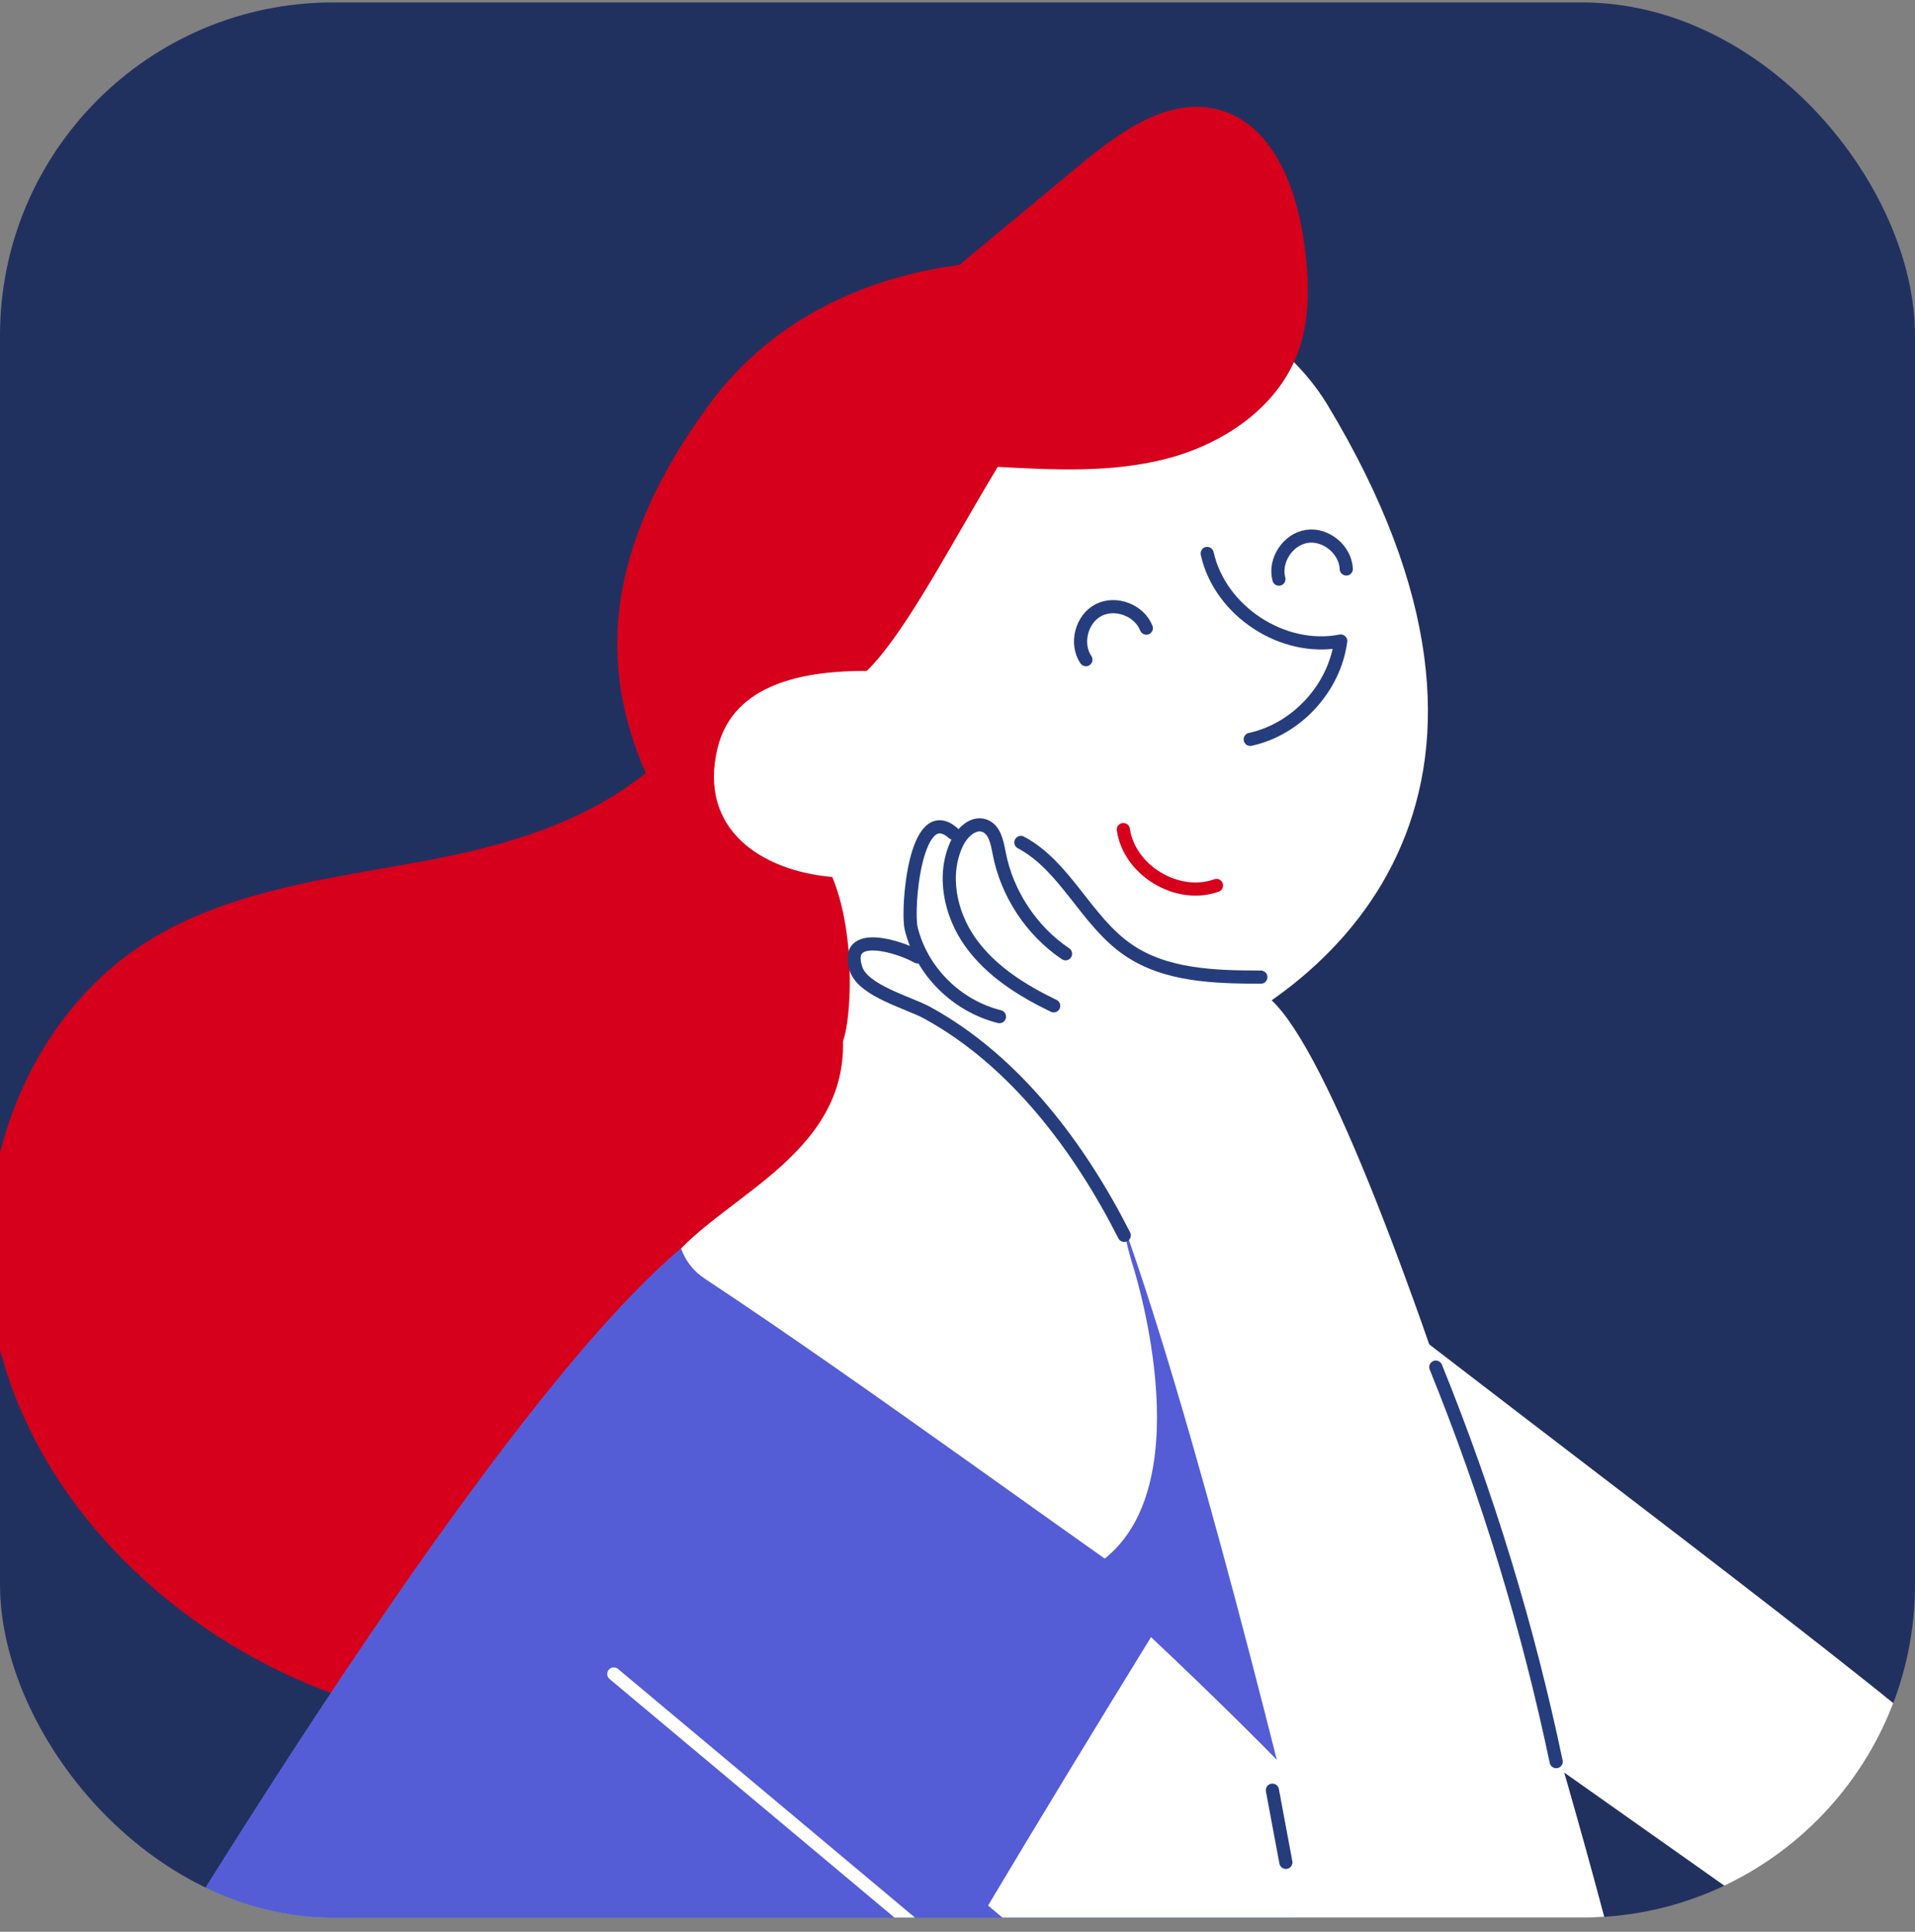
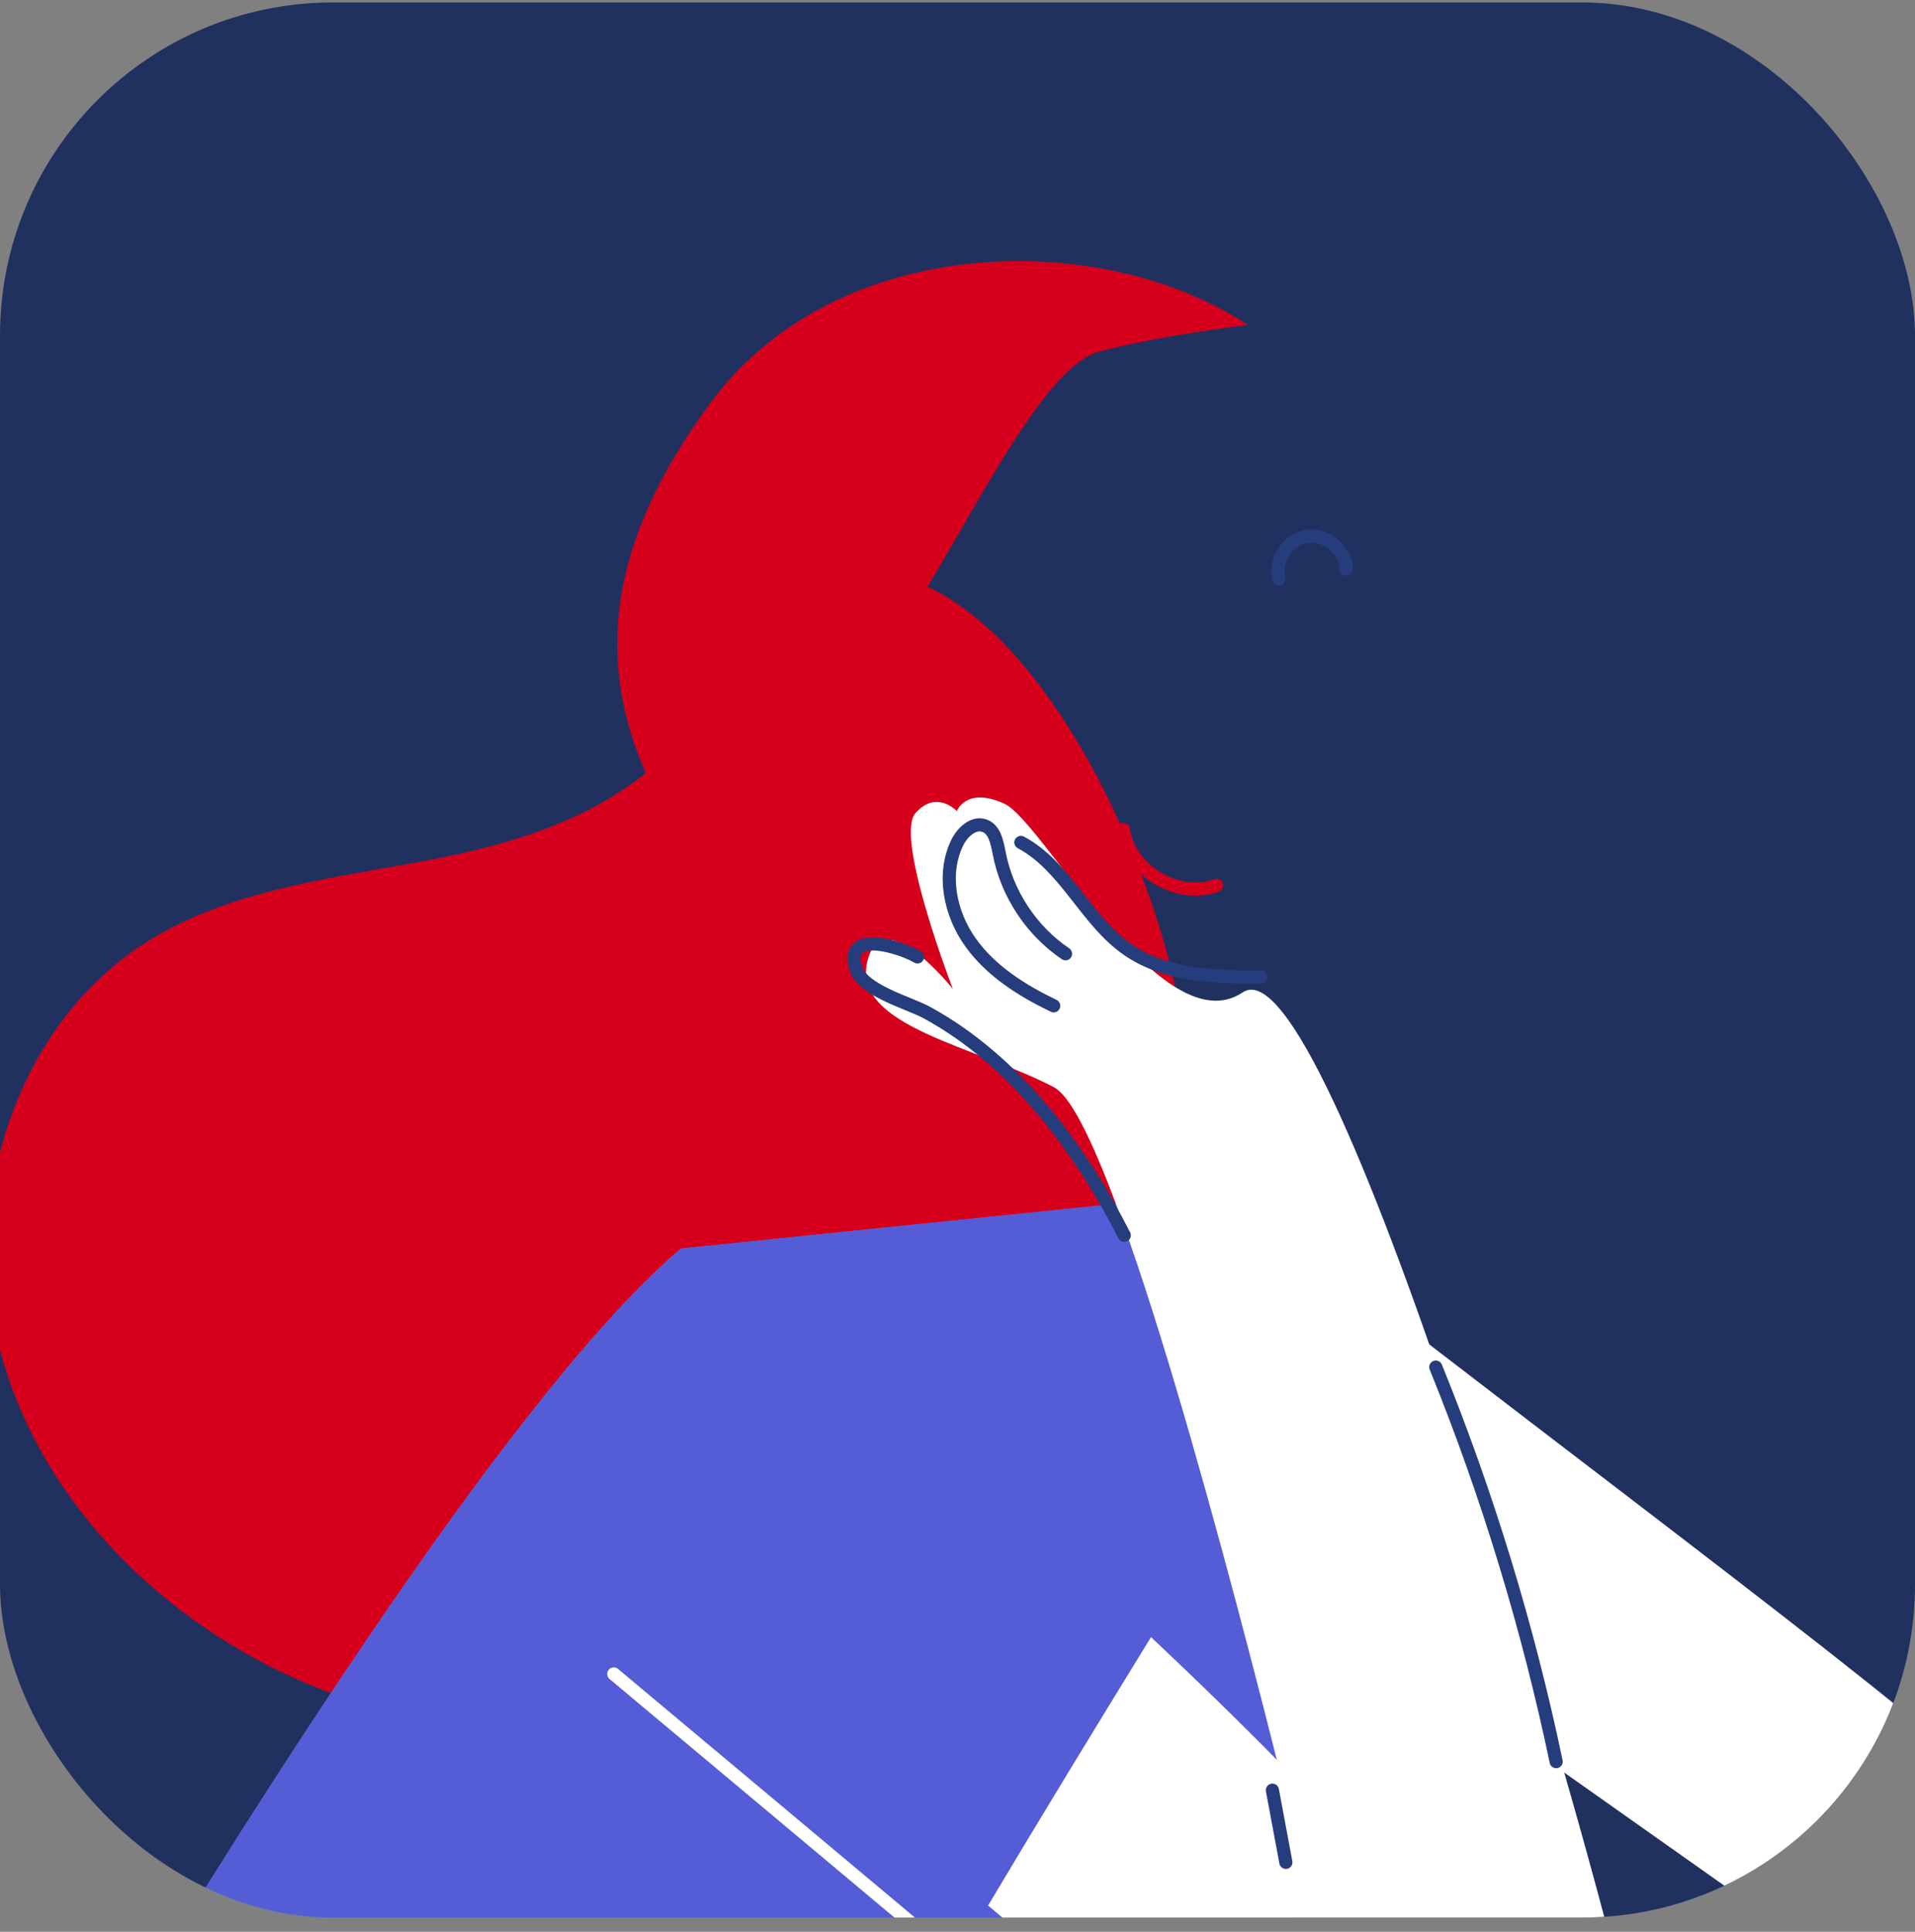
<svg xmlns="http://www.w3.org/2000/svg" width="115" height="116" viewBox="0 0 115 116" fill="none">
  <rect x="0" y="0" width="115" height="116" fill="#808080" stroke="none" />
  <g clip-path="url(#clip0_6068_9260)">
    <rect y="0.146" width="115" height="115" rx="20" fill="#21315F" />
    <path d="M-59.558 77.483L-30.432 210.361L62.398 208.541L56.031 174.868L-14.049 165.766L-22.955 106.369C-25.628 88.591 -41.647 75.947 -59.558 77.483Z" fill="#CEE9FF" />
    <path d="M24.686 51.847C19.251 52.824 13.586 53.588 8.906 56.5C1.11 61.358 -2.282 71.738 -0.098 80.662C2.087 89.587 9.128 96.85 17.475 100.669C29.872 106.334 45.314 104.629 56.174 96.398C67.034 88.166 72.85 73.754 70.746 60.292C69.502 52.336 61.848 34.336 51.761 34.31C45.829 34.301 44.31 40.623 41.078 44.246C36.771 49.068 30.893 50.737 24.686 51.847Z" fill="#D6001C" />
    <path d="M40.9 74.98C21.622 91.292 -21.588 172.081 -21.588 172.081L56.892 178.164L74.137 120.898C74.137 120.898 82.191 110.703 79.03 101.238C75.869 91.772 67.273 72.28 67.273 72.28L40.9 74.98Z" fill="#64B9FF" />
    <path d="M74.137 120.888L71.686 129.022L0.94 132.13C14.456 109.246 30.892 83.424 40.9 74.961L67.273 72.253C67.273 72.253 75.869 91.744 79.03 101.21C82.191 110.694 74.137 120.888 74.137 120.888Z" fill="#545DD6" />
-     <path d="M79.723 24.319C77.974 21.424 75.035 19.169 71.509 17.686C66.67 18.396 61.493 19.089 57.976 22.712C56.067 24.674 54.877 27.24 53.794 29.718C53.199 31.076 52.631 32.462 51.991 33.803C51.805 34.184 51.627 34.575 51.485 34.975C51.263 35.578 51.059 36.182 50.775 36.76C50.526 37.257 50.18 37.701 49.94 38.207C49.842 38.402 49.78 38.651 49.62 38.82C49.469 38.98 49.256 39.033 49.061 39.113C48.59 39.29 48.146 39.503 47.685 39.717C45.811 40.569 43.36 40.711 42.064 42.505C41.273 43.597 40.838 45.089 40.918 46.421C40.989 47.611 41.557 48.685 42.374 49.547C43.902 51.172 46.077 51.855 47.596 53.489C48.946 54.954 50.029 56.846 50.224 58.853C50.26 59.19 50.242 59.51 50.206 59.821C52.542 68.327 44.594 71.142 40.9 74.97C41.158 75.707 41.655 76.346 42.312 76.772C44.941 78.513 47.542 80.297 50.127 82.1C55.561 85.892 60.933 89.763 66.341 93.591C72.264 88.876 67.984 75.84 67.984 75.84C67.984 75.84 64.698 65.362 69.867 63.452C81.171 59.27 93.345 46.891 79.723 24.319Z" fill="white" />
-     <path d="M65.211 39.613C64.563 38.655 64.94 37.173 65.964 36.638C66.988 36.102 68.416 36.64 68.839 37.718" stroke="#263D7D" stroke-width="0.79" stroke-miterlimit="10" stroke-linecap="round" stroke-linejoin="round" />
    <path d="M76.801 34.776C76.5 33.66 77.339 32.382 78.481 32.209C79.624 32.036 80.799 33.009 80.848 34.166" stroke="#263D7D" stroke-width="0.79" stroke-miterlimit="10" stroke-linecap="round" stroke-linejoin="round" />
    <path d="M49.984 52.664C45.722 52.291 41.904 49.796 43.094 44.912C44.053 40.978 48.413 40.277 52.053 40.286C56.209 36.227 61.733 22.224 66.031 21.105C68.916 20.35 71.927 19.915 74.937 19.507C66.004 13.637 50.224 14.037 42.73 24.107C29.339 42.106 42.934 52.487 50.358 62.681C50.873 63.391 51.743 56.944 49.984 52.664Z" fill="#D6001C" />
    <path d="M67.46 49.813C67.815 52.273 70.71 54.014 73.054 53.17" stroke="#D6001C" stroke-width="0.79" stroke-miterlimit="10" stroke-linecap="round" stroke-linejoin="round" />
-     <path d="M72.495 33.235C73.258 36.69 77.041 39.176 80.513 38.492C80.14 41.316 77.867 43.794 75.079 44.397" stroke="#263D7D" stroke-width="0.79" stroke-miterlimit="10" stroke-linecap="round" stroke-linejoin="round" />
-     <path d="M78.293 14.427C77.814 11.159 76.393 7.465 73.214 6.595C70.213 5.778 67.273 7.892 64.876 9.881C60.844 13.22 56.822 16.567 52.79 19.906L56.325 25.829C56.289 27.374 58.314 27.942 59.859 28.031C63.286 28.218 66.776 28.404 70.097 27.534C73.418 26.664 76.597 24.55 77.867 21.362C78.728 19.187 78.631 16.745 78.293 14.427Z" fill="#D6001C" />
    <path d="M117.365 105.348C111.06 99.692 85.814 80.991 77.085 73.86C77.76 75.716 78.409 77.59 79.03 79.463C81.303 86.319 83.257 93.263 85.139 100.225L104.098 113.616C104.098 113.616 74.084 130.363 67.344 134.279C60.604 138.195 61.253 139.5 62.345 139.935C63.428 140.371 66.261 137.547 67.566 137.112C68.872 136.677 61.262 147.768 63.872 148.425C66.483 149.073 66.918 148.86 66.918 148.86C68.659 149.73 70.612 148.212 70.612 148.212C70.612 148.212 73.436 148.425 76.704 144.953C79.963 141.472 105.199 130.594 116.068 124.289C126.937 117.967 122.87 110.286 117.365 105.348Z" fill="white" />
    <path d="M97.847 121.145C95.263 109.557 79.785 56.118 74.626 59.59C69.813 62.831 62.638 49.334 60.329 48.268C58.021 47.202 57.461 48.703 57.461 48.703C57.461 48.703 56.245 47.389 54.975 48.827C53.705 50.266 57.221 59.386 57.221 59.386C57.221 59.386 52.924 53.969 52.071 57.796C51.219 61.623 58.58 62.822 63.286 65.282C66.421 66.916 72.699 89.897 76.677 105.676C76.082 105.055 73.125 102.071 69.121 98.306C65.826 103.661 62.558 109.024 59.335 114.423C59.681 114.716 60.028 115.009 60.392 115.311C79.448 131.357 85.522 134.083 93.034 130.673C97.163 128.791 98.557 124.804 97.847 121.145Z" fill="white" />
    <path d="M86.223 82.091C89.331 89.754 91.755 97.693 93.451 105.782" stroke="#263D7D" stroke-width="0.79" stroke-miterlimit="10" stroke-linecap="round" stroke-linejoin="round" />
    <path d="M55.099 57.46C54.051 56.847 50.615 55.764 51.405 58.179C51.84 59.502 54.584 60.212 55.685 60.816C60.969 63.711 64.84 68.915 67.513 74.18" stroke="#263D7D" stroke-width="0.79" stroke-miterlimit="10" stroke-linecap="round" stroke-linejoin="round" />
-     <path d="M60.019 61.047C57.444 60.399 55.348 58.33 54.717 55.746C54.451 54.627 54.948 48.011 57.239 50.027" stroke="#263D7D" stroke-width="0.79" stroke-miterlimit="10" stroke-linecap="round" stroke-linejoin="round" />
    <path d="M63.277 60.398C61.377 59.483 59.521 58.32 58.287 56.597C57.052 54.875 56.564 52.513 57.478 50.612C57.789 49.973 58.455 49.343 59.121 49.582C59.734 49.804 59.876 50.577 60 51.216C60.462 53.649 61.936 55.887 63.987 57.272" stroke="#263D7D" stroke-width="0.79" stroke-miterlimit="10" stroke-linecap="round" stroke-linejoin="round" />
    <path d="M61.306 50.586C63.996 52.016 65.213 55.292 67.726 57.024C69.999 58.596 72.947 58.667 75.718 58.675" stroke="#263D7D" stroke-width="0.79" stroke-miterlimit="10" stroke-linecap="round" stroke-linejoin="round" />
    <path d="M76.41 107.497C76.677 108.944 76.952 110.383 77.219 111.83" stroke="#263D7D" stroke-width="0.79" stroke-miterlimit="10" stroke-linecap="round" stroke-linejoin="round" />
    <path d="M36.86 100.518C43.582 106.147 50.304 111.768 57.017 117.398" stroke="white" stroke-width="0.79" stroke-miterlimit="10" stroke-linecap="round" stroke-linejoin="round" />
  </g>
  <defs>
    <clipPath id="clip0_6068_9260">
      <rect y="0.146" width="115" height="115" rx="20" fill="white" />
    </clipPath>
  </defs>
</svg>